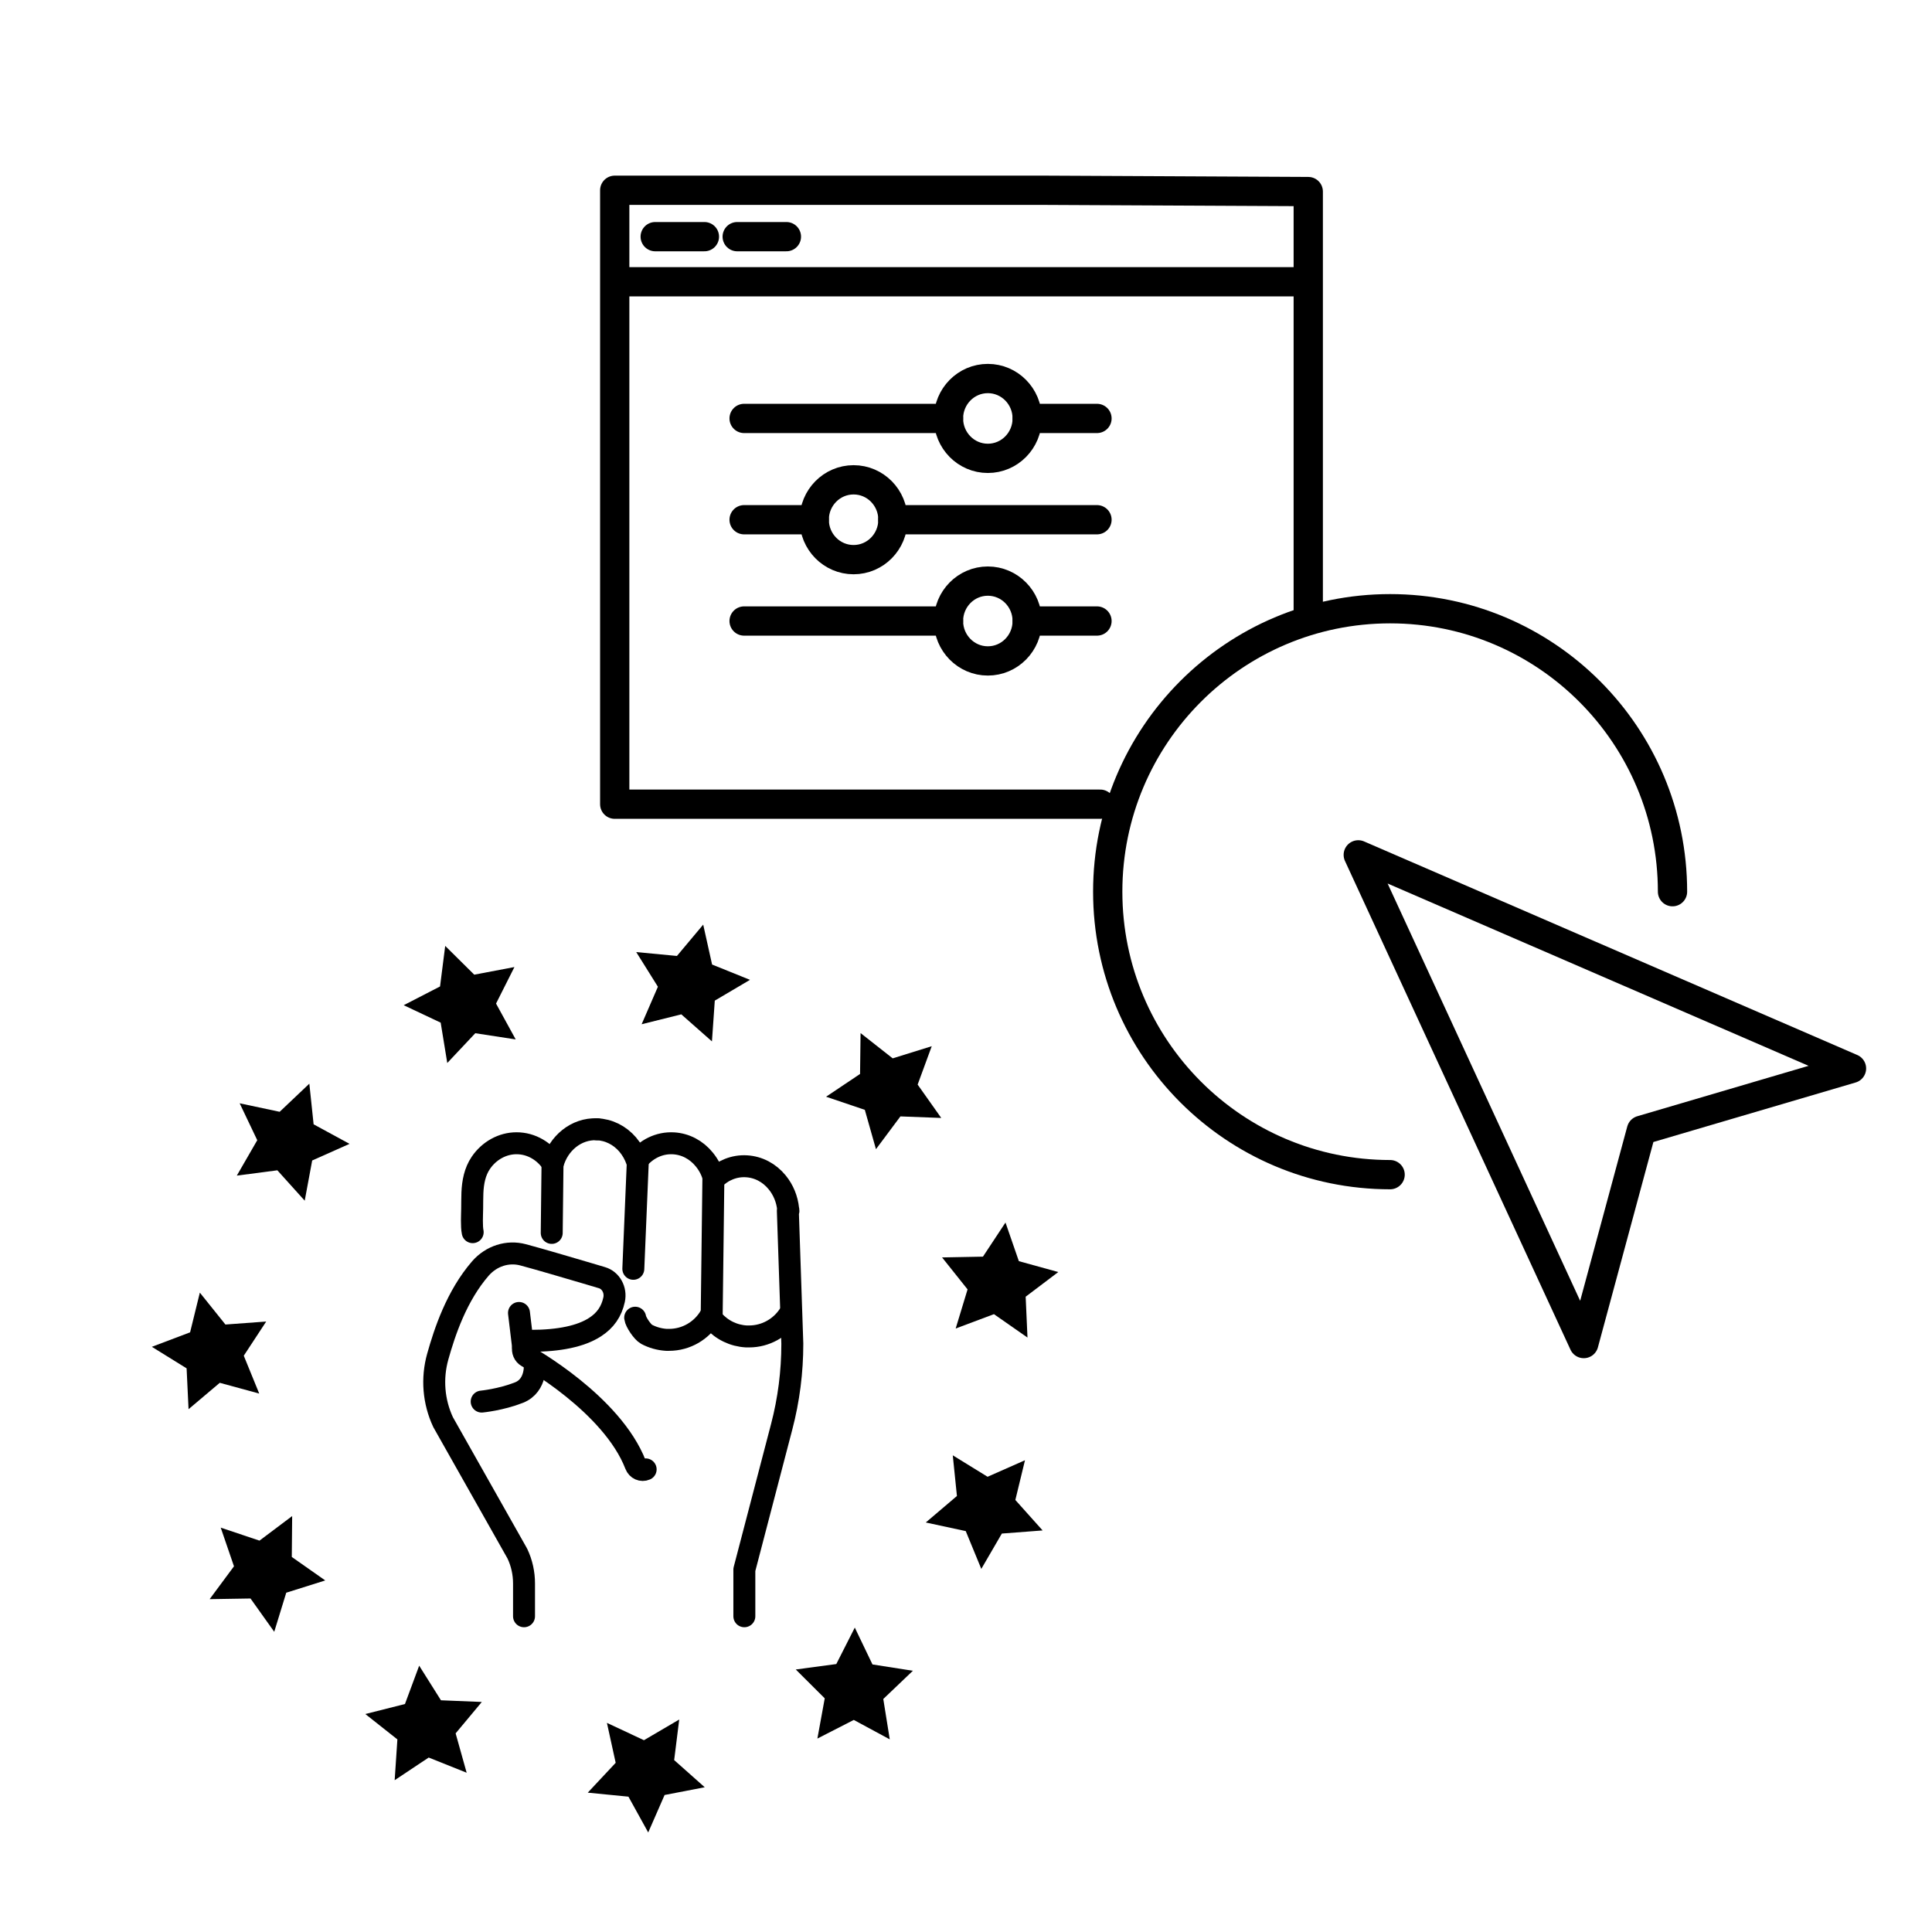
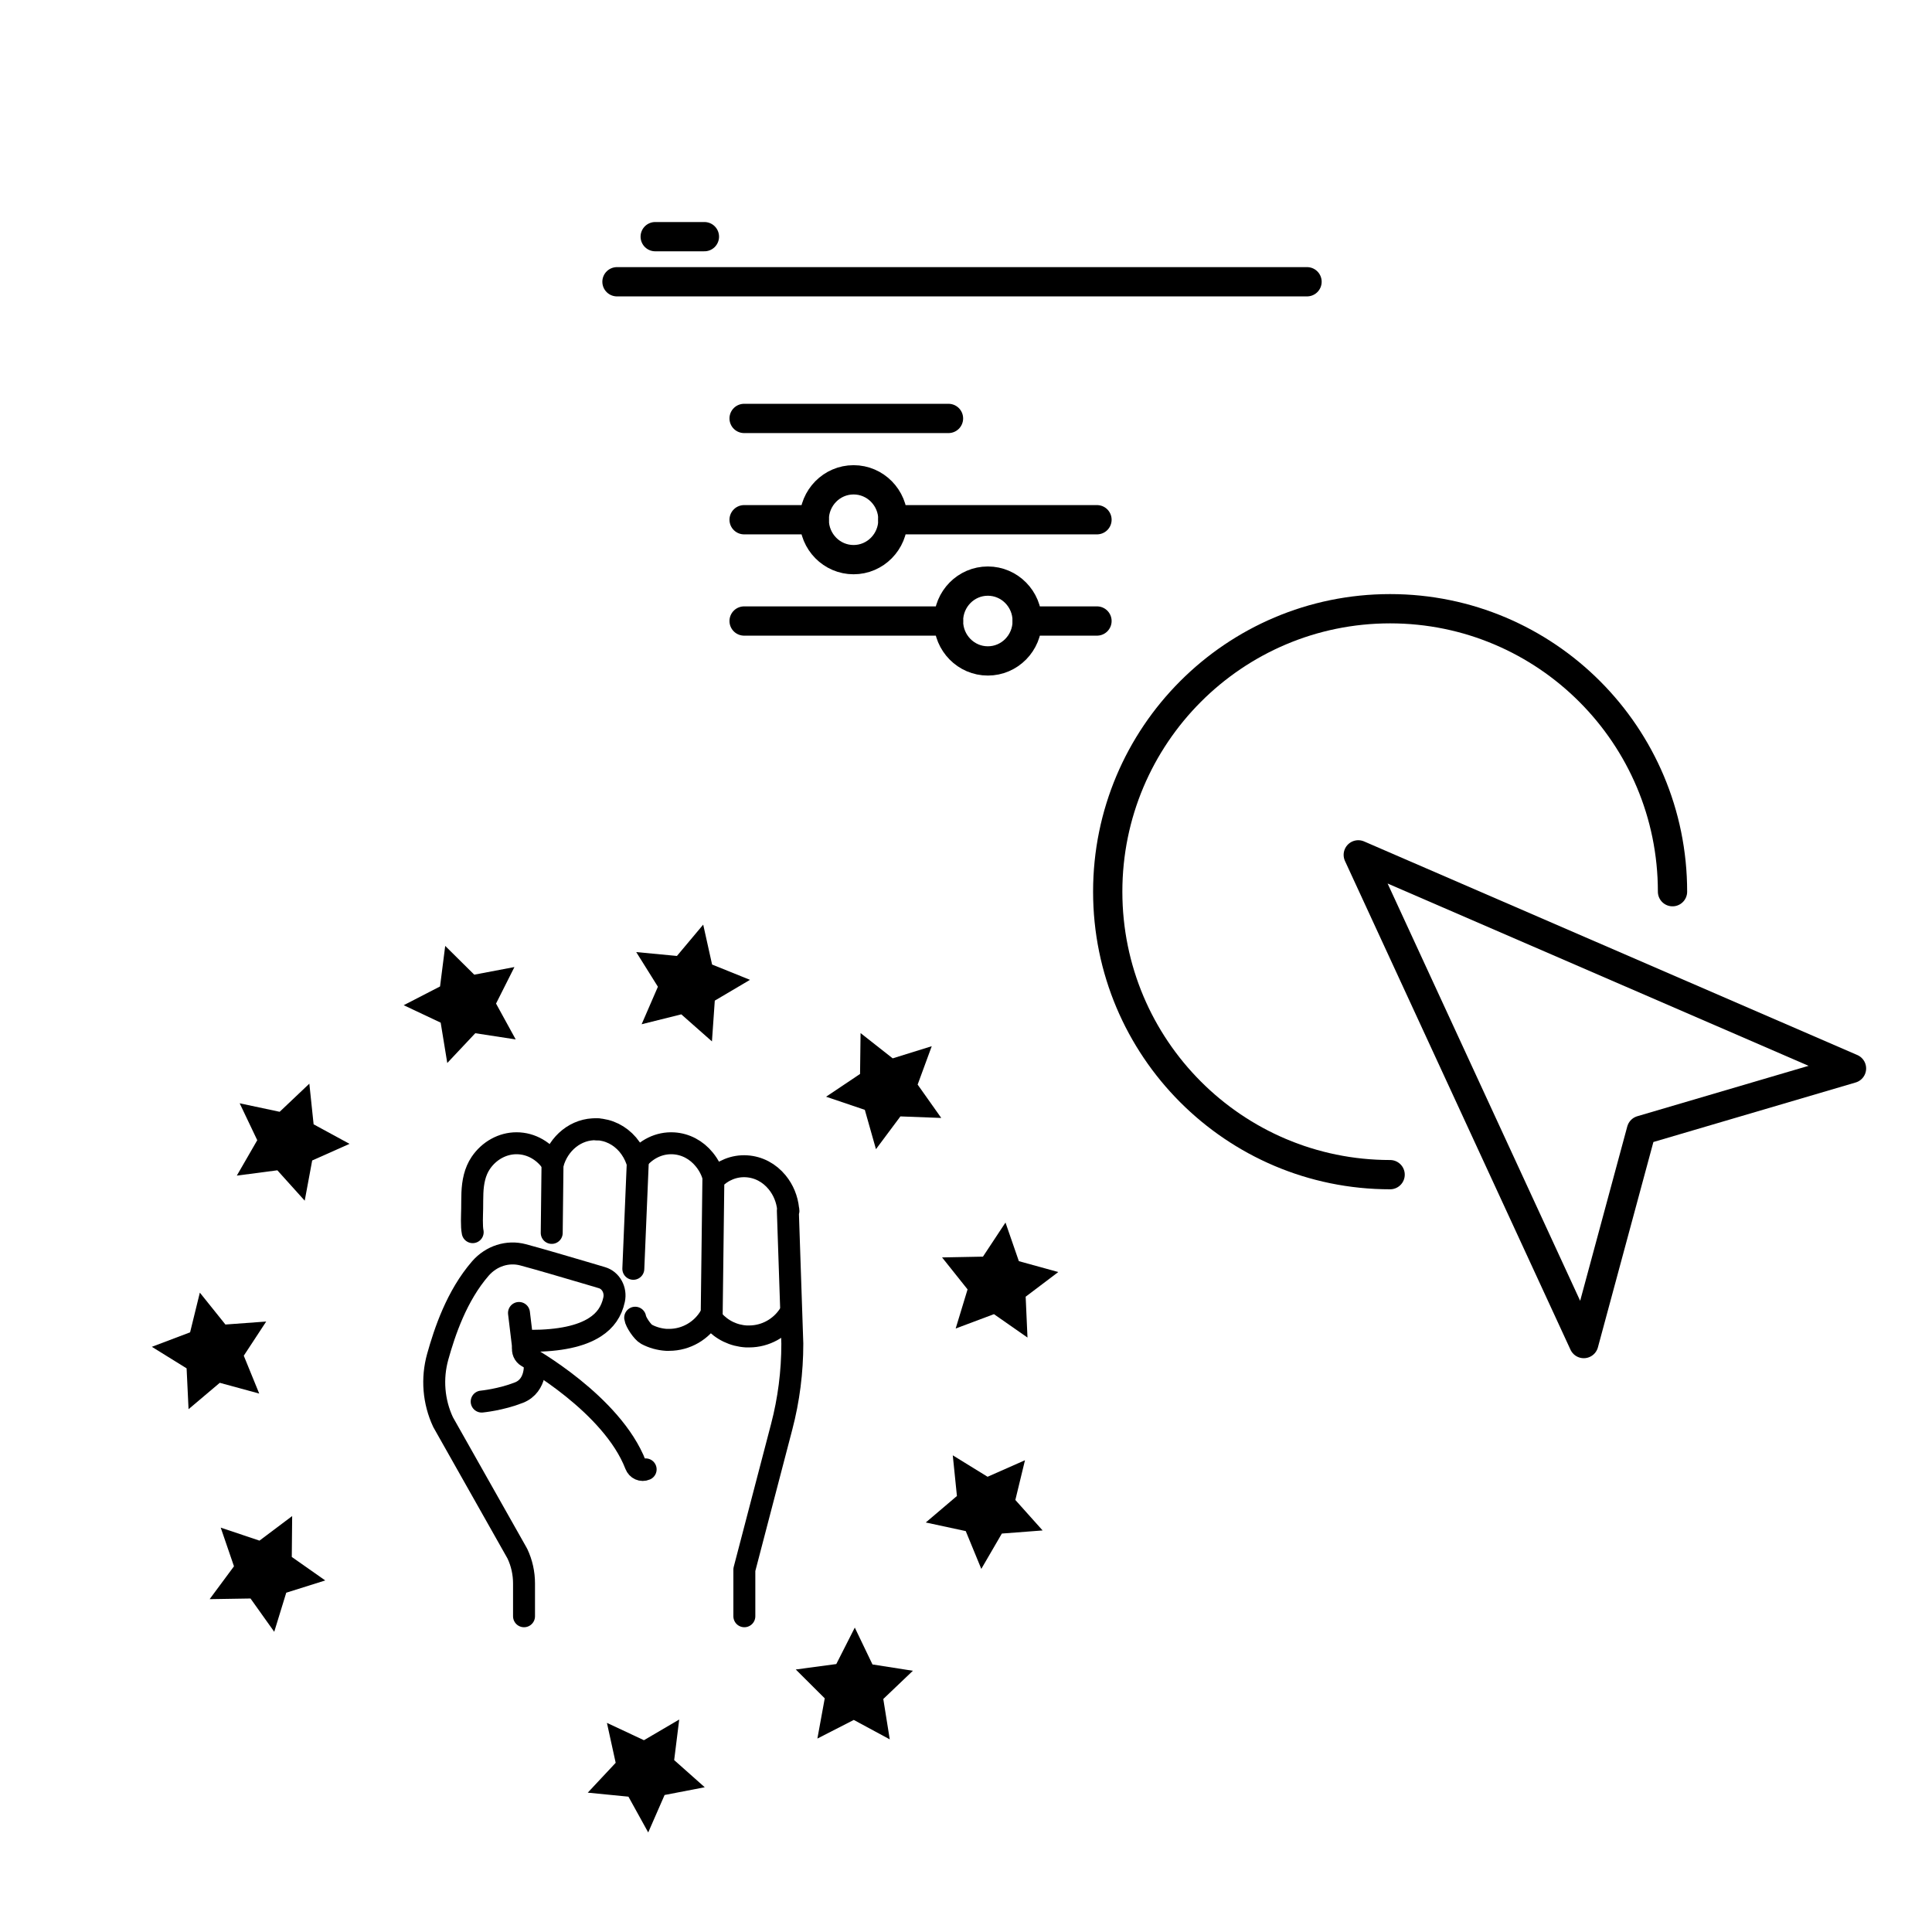
<svg xmlns="http://www.w3.org/2000/svg" id="Icon" width="264" height="264" viewBox="0 0 264 264">
  <defs>
    <style>
      .cls-1, .cls-2, .cls-3 {
        stroke-width: 4px;
      }

      .cls-1, .cls-2, .cls-3, .cls-4 {
        fill: none;
        stroke: #000;
      }

      .cls-1, .cls-2, .cls-4 {
        stroke-linecap: round;
      }

      .cls-1, .cls-3 {
        stroke-miterlimit: 10;
      }

      .cls-2, .cls-4 {
        stroke-linejoin: round;
      }

      .cls-5 {
        fill: #000;
        stroke-width: 0px;
      }

      .cls-4 {
        stroke-width: 3px;
      }
    </style>
  </defs>
  <g id="Index-Digitale-Souveränität">
    <g>
      <g id="Digitale-Souveränität">
        <path class="cls-4" d="M71.606,220.855v-4.483c0-1.405-.309-2.81-.905-4.059-.01-.022-.02-.056-.041-.078l-10.114-17.909c-1.306-2.788-1.564-5.966-.731-8.943.947-3.379,2.583-8.308,5.834-12.055,1.492-1.706,3.725-2.42,5.824-1.862,2.459.658,6.132,1.751,9.095,2.62.607.179,1.173.346,1.687.502,1.214.357,1.945,1.684,1.657,3.011-.35,1.617-1.194,2.844-2.603,3.747-1.924,1.249-4.887,1.873-8.807,1.873-.484,0-.905.357-1.018.87-.113.513.113,1.037.545,1.282.113.067,11.616,6.468,14.827,14.798.226.58.833.848,1.369.614" />
        <line class="cls-4" x1="86.541" y1="173.378" x2="87.15" y2="158.827" />
        <path class="cls-4" d="M81.556,154.309c-2.813-.107-5.252,1.901-6.022,4.716-1.096-1.698-2.912-2.804-4.955-2.804-1.912,0-3.744,1.009-4.879,2.683-.813,1.198-1.086,2.631-1.149,4.092-.031.729-.019,1.46-.032,2.19-.014.8-.099,2.393.071,3.185" />
        <path class="cls-4" d="M101.712,220.855v-6.371l5.104-19.532c.968-3.685,1.451-7.499,1.451-11.324v-.043l-.612-18.167.081.043c0-.086-.02-.183-.04-.258-.138-1.343-.652-2.6-1.491-3.631-1.076-1.322-2.567-2.106-4.186-2.203-1.698-.107-3.287.569-4.452,1.74-.237-.978-.691-1.901-1.333-2.675-1.076-1.322-2.567-2.106-4.186-2.203-1.994-.118-3.82.827-5.015,2.385-.276-.806-.701-1.558-1.254-2.213-1.106-1.289-2.606-2.03-4.225-2.095" />
        <path class="cls-4" d="M86.794,180.059c.069.59,1.012,1.974,1.544,2.261.84.447,1.755.702,2.712.766h.372c2.361,0,4.477-1.276,5.614-3.211.138.191.287.383.447.564,1.159,1.308,2.764,2.084,4.508,2.18h.372c2.244,0,4.264-1.159,5.434-2.924" />
        <line class="cls-4" x1="97.245" y1="180.068" x2="97.486" y2="160.614" />
        <line class="cls-4" x1="75.391" y1="168.472" x2="75.504" y2="158.548" />
        <line class="cls-4" x1="71.482" y1="184.089" x2="70.917" y2="179.411" />
        <path class="cls-4" d="M73.069,186.261s.34,3.049-2.152,4.031c-2.492.982-5.097,1.228-5.097,1.228" />
      </g>
      <g id="Sterne">
        <g>
          <g id="_Radiale_Wiederholung_" data-name="&amp;lt;Radiale Wiederholung&amp;gt;">
            <polygon class="cls-5" points="36.376 180.582 33.311 185.253 35.422 190.426 30.032 188.955 25.765 192.56 25.499 186.98 20.751 184.036 25.976 182.058 27.308 176.633 30.804 180.991 36.376 180.582" />
          </g>
          <g id="_Radiale_Wiederholung_-2" data-name="&amp;lt;Radiale Wiederholung&amp;gt;">
            <polygon class="cls-5" points="47.763 156.303 42.659 158.575 41.638 164.068 37.899 159.917 32.36 160.643 35.153 155.804 32.75 150.761 38.215 151.922 42.27 148.078 42.854 153.634 47.763 156.303" />
          </g>
          <g id="_Radiale_Wiederholung_-3" data-name="&amp;lt;Radiale Wiederholung&amp;gt;">
            <polygon class="cls-5" points="70.469 142.033 64.946 141.185 61.118 145.254 60.217 139.741 55.164 137.357 60.13 134.796 60.836 129.254 64.805 133.185 70.294 132.144 67.782 137.134 70.469 142.033" />
          </g>
          <g id="_Radiale_Wiederholung_-4" data-name="&amp;lt;Radiale Wiederholung&amp;gt;">
            <polygon class="cls-5" points="97.285 142.304 93.097 138.606 87.677 139.959 89.9 134.834 86.938 130.097 92.5 130.627 96.09 126.346 97.304 131.8 102.484 133.891 97.673 136.731 97.285 142.304" />
          </g>
          <g id="_Radiale_Wiederholung_-5" data-name="&amp;lt;Radiale Wiederholung&amp;gt;">
            <polygon class="cls-5" points="119.697 157.03 118.174 151.655 112.882 149.863 117.523 146.753 117.593 141.167 121.984 144.62 127.319 142.96 125.392 148.204 128.619 152.764 123.037 152.552 119.697 157.03" />
          </g>
          <g id="_Radiale_Wiederholung_-6" data-name="&amp;lt;Radiale Wiederholung&amp;gt;">
            <polygon class="cls-5" points="130.589 181.536 132.214 176.191 128.731 171.822 134.317 171.715 137.396 167.053 139.223 172.333 144.609 173.82 140.153 177.189 140.402 182.771 135.82 179.574 130.589 181.536" />
          </g>
          <g id="_Radiale_Wiederholung_-7" data-name="&amp;lt;Radiale Wiederholung&amp;gt;">
            <polygon class="cls-5" points="126.504 208.041 130.76 204.422 130.193 198.864 134.949 201.794 140.06 199.536 138.743 204.966 142.469 209.129 136.899 209.554 134.091 214.384 131.965 209.218 126.504 208.041" />
          </g>
          <g id="_Radiale_Wiederholung_-8" data-name="&amp;lt;Radiale Wiederholung&amp;gt;">
            <polygon class="cls-5" points="108.739 228.129 114.276 227.386 116.804 222.404 119.221 227.44 124.741 228.304 120.698 232.16 121.582 237.676 116.666 235.022 111.693 237.568 112.697 232.072 108.739 228.129" />
          </g>
          <g id="_Radiale_Wiederholung_-9" data-name="&amp;lt;Radiale Wiederholung&amp;gt;">
            <polygon class="cls-5" points="82.933 235.423 87.993 237.792 92.812 234.966 92.123 240.51 96.3 244.221 90.814 245.279 88.576 250.398 85.874 245.507 80.314 244.96 84.13 240.88 82.933 235.423" />
          </g>
          <g id="_Radiale_Wiederholung_-10" data-name="&amp;lt;Radiale Wiederholung&amp;gt;">
-             <polygon class="cls-5" points="57.279 227.609 60.255 232.337 65.837 232.566 62.26 236.857 63.767 242.237 58.58 240.161 53.93 243.257 54.301 237.682 49.92 234.216 55.336 232.847 57.279 227.609" />
-           </g>
+             </g>
          <g id="_Radiale_Wiederholung_-11" data-name="&amp;lt;Radiale Wiederholung&amp;gt;">
            <polygon class="cls-5" points="39.923 207.164 39.871 212.751 44.443 215.961 39.114 217.637 37.473 222.978 34.232 218.428 28.646 218.518 31.972 214.029 30.16 208.744 35.457 210.521 39.923 207.164" />
          </g>
        </g>
      </g>
    </g>
    <g id="One-Click">
      <path class="cls-2" d="M189.954,160.512c-21.311,0-38.588-17.311-38.588-38.666s17.276-38.666,38.588-38.666,38.588,17.311,38.588,38.666" />
      <polygon class="cls-2" points="185.602 116.813 216.416 183.592 224.291 154.449 253 146 185.602 116.813" />
    </g>
    <g>
      <g id="Einstellungen">
        <g>
-           <line class="cls-1" x1="140.363" y1="57.178" x2="149.898" y2="57.178" />
          <line class="cls-1" x1="101.68" y1="57.178" x2="129.607" y2="57.178" />
-           <ellipse class="cls-3" cx="134.985" cy="57.178" rx="5.378" ry="5.454" />
        </g>
        <g>
          <line class="cls-1" x1="149.898" y1="71.019" x2="122.001" y2="71.019" />
          <line class="cls-1" x1="111.26" y1="71.019" x2="101.68" y2="71.019" />
          <ellipse class="cls-3" cx="116.638" cy="71.019" rx="5.378" ry="5.454" />
        </g>
        <g>
          <line class="cls-1" x1="140.363" y1="84.859" x2="149.898" y2="84.859" />
          <line class="cls-1" x1="101.68" y1="84.859" x2="129.607" y2="84.859" />
          <ellipse class="cls-3" cx="134.985" cy="84.859" rx="5.378" ry="5.454" />
        </g>
      </g>
      <g id="Application-Management">
        <g>
-           <polyline class="cls-2" points="150.34 109.889 84 109.889 84 26 142.768 26 178.768 26.177 178.768 84.039" />
          <line class="cls-2" x1="178.6" y1="38.501" x2="84.308" y2="38.501" />
          <line class="cls-2" x1="96.254" y1="32.339" x2="89.532" y2="32.339" />
-           <line class="cls-2" x1="107.458" y1="32.339" x2="100.736" y2="32.339" />
        </g>
      </g>
    </g>
  </g>
</svg>